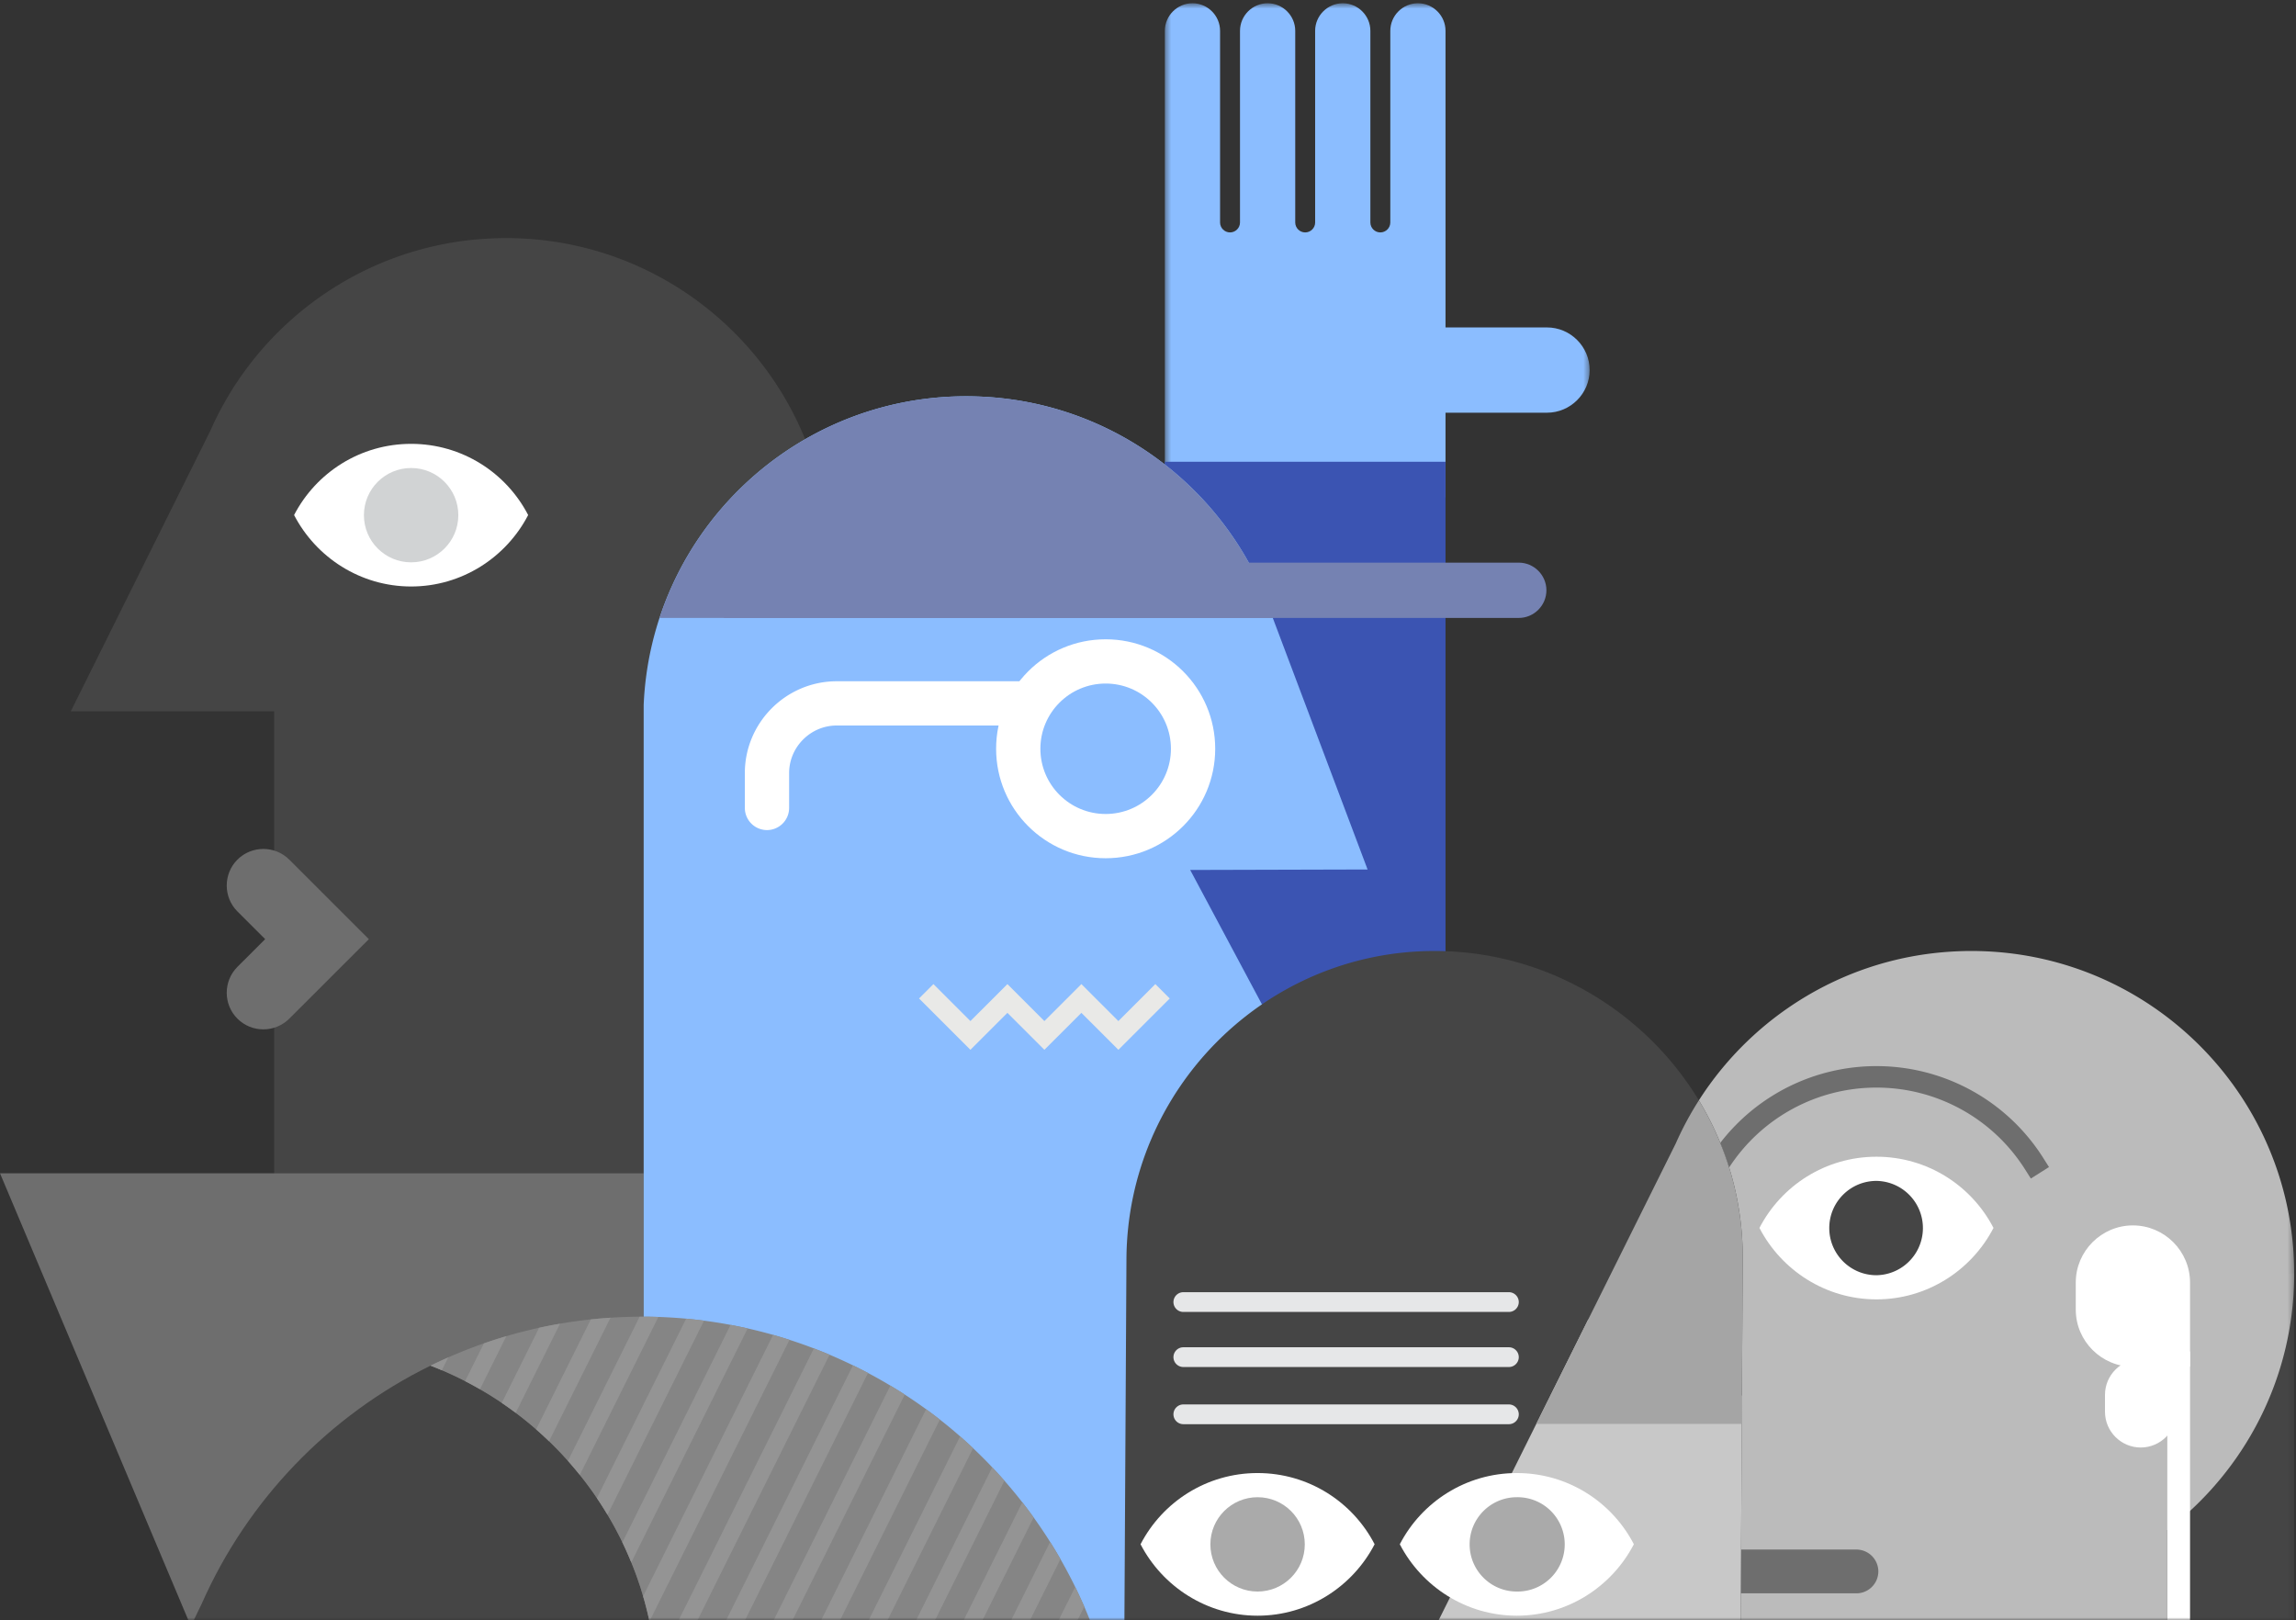
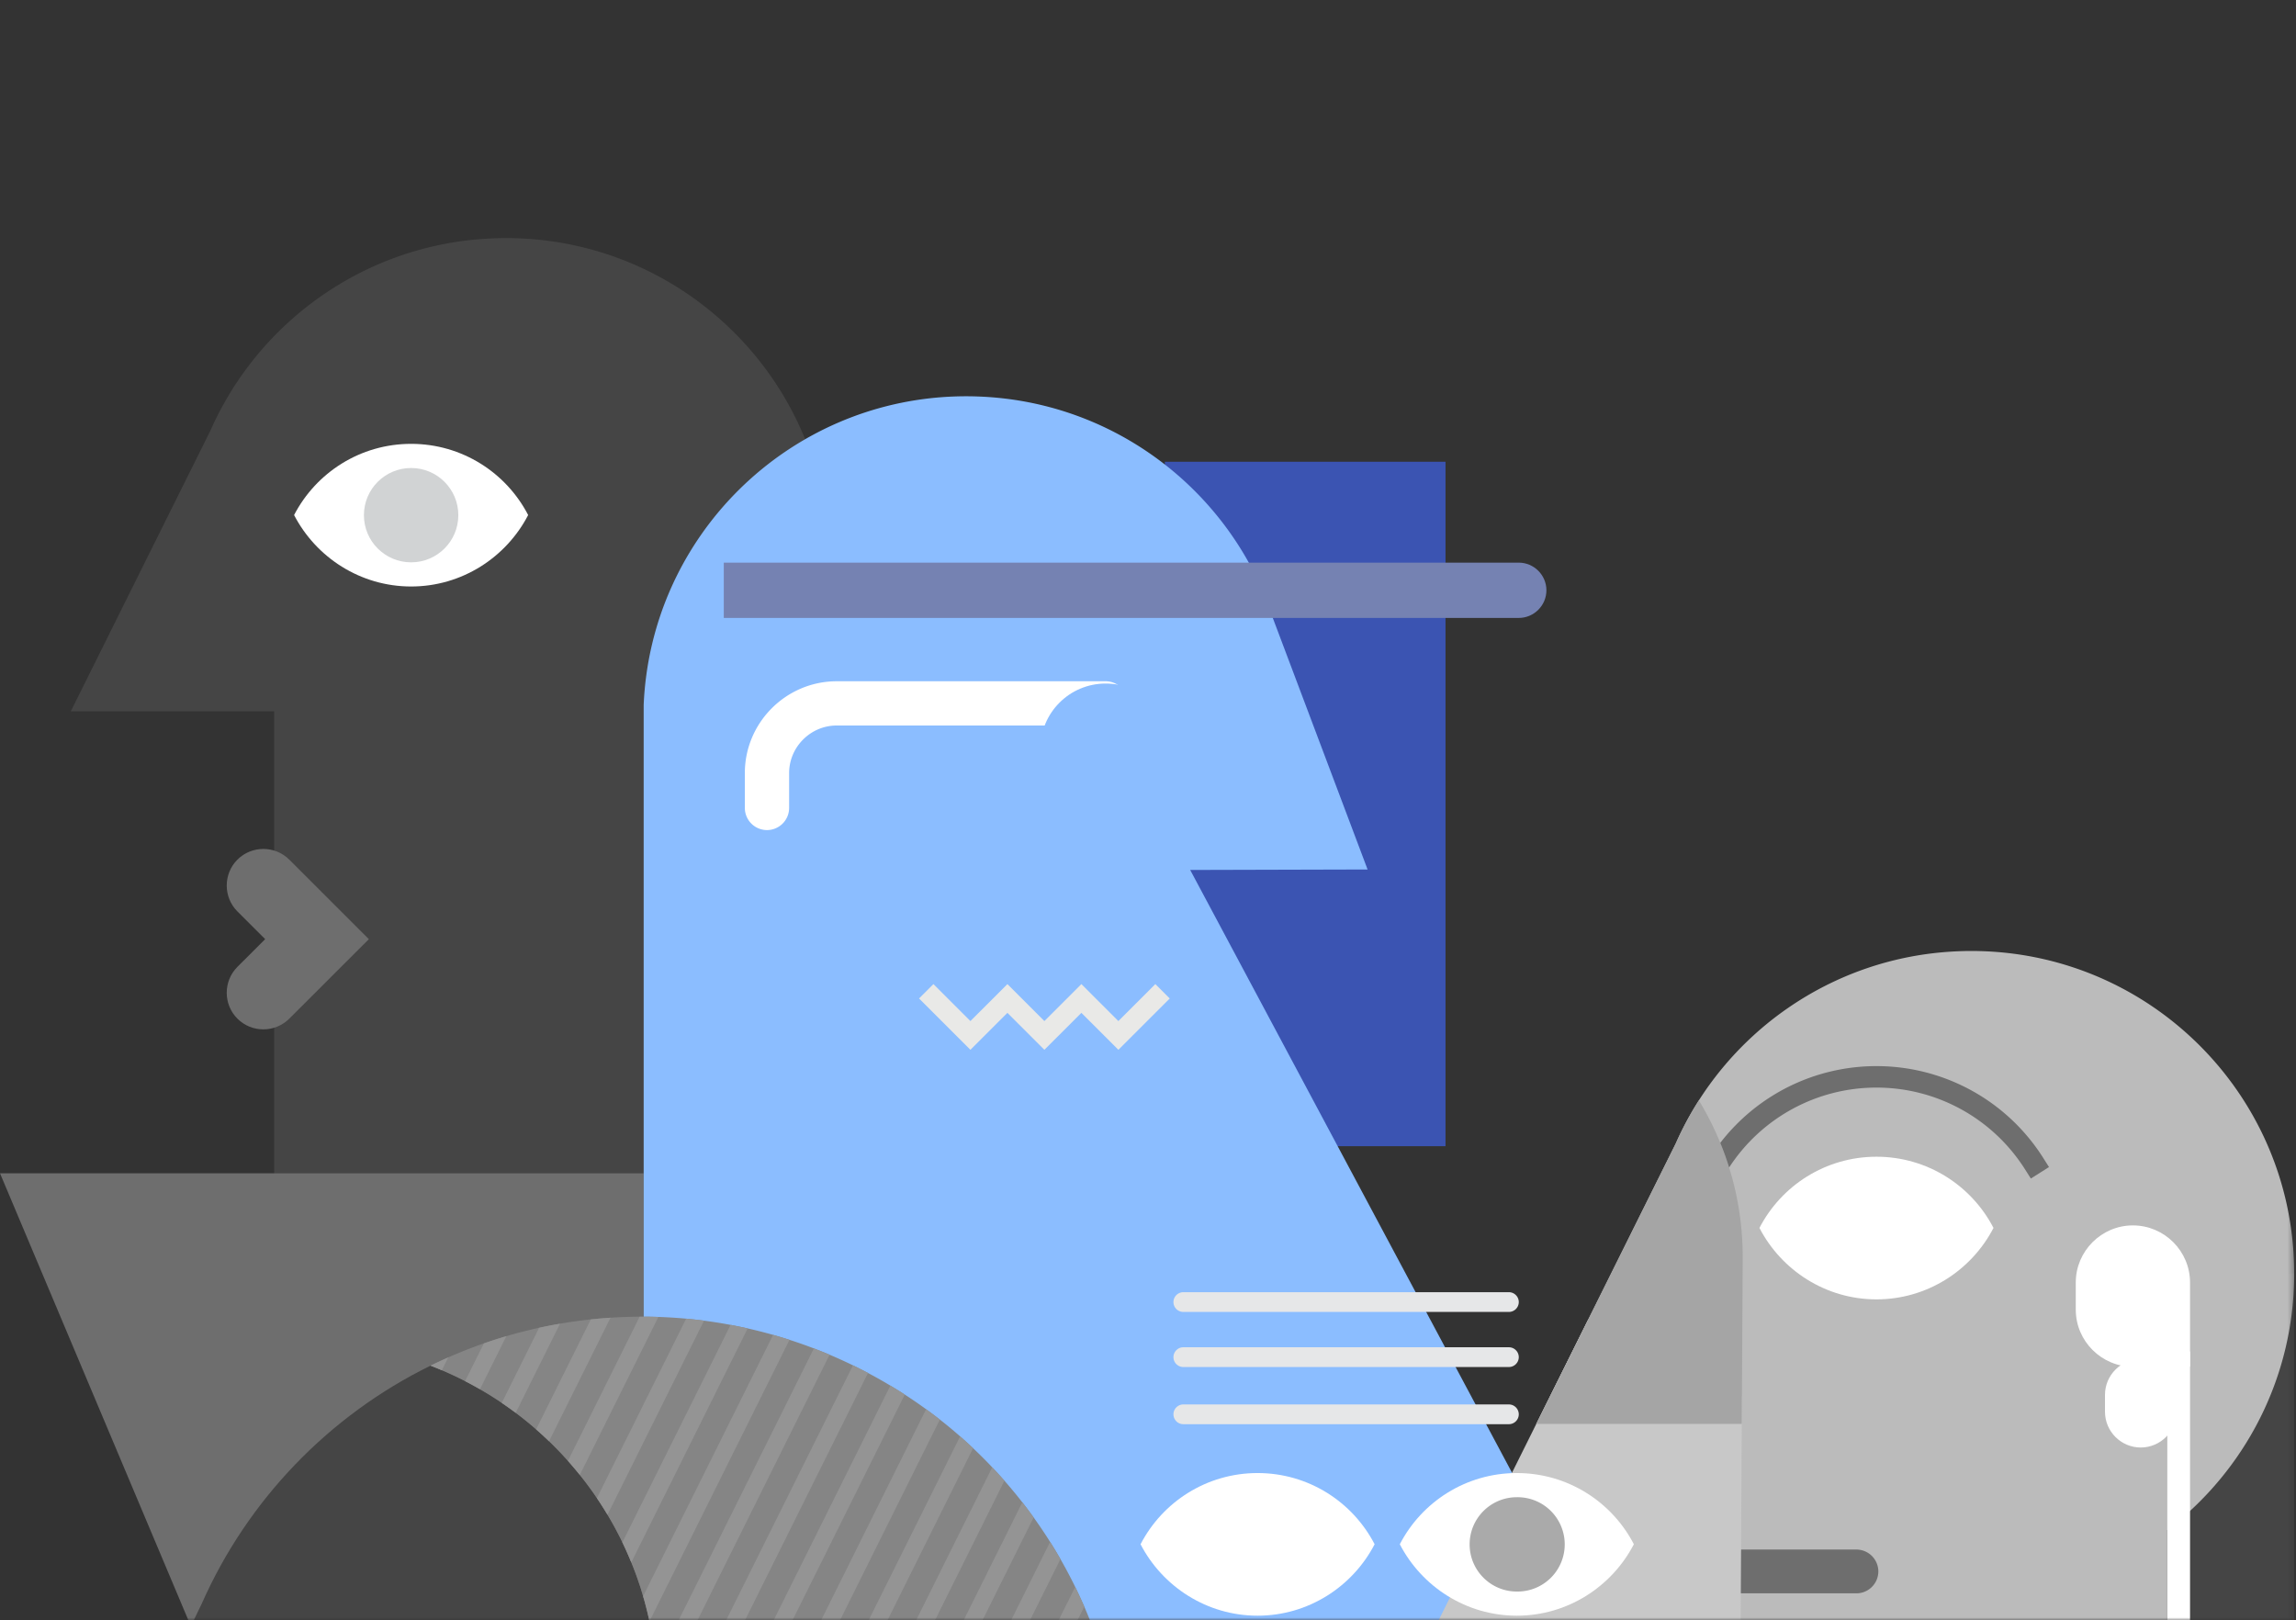
<svg xmlns="http://www.w3.org/2000/svg" xmlns:xlink="http://www.w3.org/1999/xlink" width="401" height="283" viewBox="0 0 401 283">
  <rect x="0" y="0" width="401" height="283" fill="#333333" stroke="none" />
  <defs>
-     <path id="a" d="M0 0h1440v300H0z" />
+     <path id="a" d="M0 0h1440v300H0" />
    <path id="c" d="M74.597.569H.405v101.413h74.192z" />
    <path id="e" d="M0 465.988h400.684V.568H0z" />
  </defs>
  <g fill="none" fill-rule="evenodd" transform="translate(-904 -17)">
    <mask id="b" fill="#fff">
      <use xlink:href="#a" />
    </mask>
    <g mask="url(#b)">
      <g transform="translate(904 17)">
        <path fill="#454545" d="M122.598 142.716c13.47-10.297 22.161-26.523 22.161-44.78 0-.817-.018-1.632-.053-2.448-1.258-29.416-25.085-52.992-54.616-53.878a56.738 56.738 0 0 0-4.192.03c-21.987.946-40.709 14.47-49.143 33.554l-24.39 49.04H47.88v190.525h74.719V142.716z" />
        <path fill="#FFF" d="M71.804 102.435c8.869 0 16.606-5.084 20.44-12.478-3.825-7.388-11.543-12.435-20.44-12.435-8.899 0-16.615 5.049-20.441 12.435 3.835 7.394 11.572 12.478 20.44 12.478" />
        <path fill="#D1D3D4" d="M71.804 98.215c4.553 0 8.243-3.688 8.243-8.236 0-4.552-3.69-8.238-8.243-8.238-4.554 0-8.245 3.686-8.245 8.238 0 4.548 3.691 8.236 8.245 8.236" />
        <path fill="#6E6E6E" d="M112.419 204.923H0l71.697 170.13h40.722z" />
        <g transform="translate(203.038)">
          <mask id="d" fill="#fff">
            <use xlink:href="#c" />
          </mask>
-           <path fill="#8BBDFF" d="M.405 101.982V5.386c0-2.65 2.17-4.818 4.822-4.818 2.651 0 4.822 2.169 4.822 4.818v33.47c0 .956.784 1.738 1.742 1.738.955 0 1.739-.782 1.739-1.738V5.386c0-2.65 2.17-4.818 4.823-4.818 2.654 0 4.823 2.169 4.823 4.818v33.47c0 .956.782 1.738 1.739 1.738.957 0 1.74-.782 1.74-1.738l-.003-33.47c0-2.65 2.174-4.818 4.827-4.818 2.65 0 4.821 2.169 4.821 4.818v33.47c0 .956.78 1.738 1.738 1.738s1.743-.782 1.743-1.738V5.386c0-2.65 2.167-4.818 4.822-4.818 2.65 0 4.821 2.169 4.821 4.818v51.802h17.72c4.098 0 7.453 3.353 7.453 7.448 0 4.095-3.355 7.446-7.453 7.446h-17.72v14.76L.405 101.983z" mask="url(#d)" />
        </g>
        <mask id="f" fill="#fff">
          <use xlink:href="#e" />
        </mask>
        <path fill="#3B54B2" d="M203.443 200.191h49.019V80.651h-49.02z" mask="url(#f)" />
        <path fill="#8BBDFF" d="M112.419 123.116c1.258-29.417 25.084-52.993 54.615-53.879a56.005 56.005 0 0 1 4.193.031c21.987.945 40.709 14.469 49.143 33.553l18.481 49.041-30.983.084 65.92 123.465-77.613 44.177-83.756-71.308V123.116z" mask="url(#f)" />
        <path fill="#FFF" d="M193.105 126.715H146.14c-4.568 0-8.318 3.75-8.318 8.311v6.09a3.873 3.873 0 0 1-3.865 3.864 3.874 3.874 0 0 1-3.869-3.865v-6.089c0-8.83 7.216-16.039 16.052-16.039h46.964a3.873 3.873 0 0 1 3.868 3.864 3.873 3.873 0 0 1-3.868 3.864" mask="url(#f)" />
-         <path fill="#FFF" d="M193.105 111.657c10.568 0 19.133 8.56 19.133 19.12 0 10.559-8.565 19.12-19.133 19.12-10.569 0-19.133-8.561-19.133-19.12 0-10.56 8.564-19.12 19.133-19.12" mask="url(#f)" />
        <path fill="#8BBDFF" d="M193.105 119.386c6.295 0 11.399 5.1 11.399 11.391 0 6.292-5.104 11.392-11.4 11.392-6.295 0-11.399-5.1-11.399-11.392 0-6.29 5.104-11.39 11.4-11.39" mask="url(#f)" />
-         <path fill="#7582B2" d="M115.187 107.928c7.238-21.965 27.621-37.964 51.848-38.69a56.37 56.37 0 0 1 4.192.03c21.987.946 40.709 14.47 49.143 33.553l1.924 5.107H115.187z" mask="url(#f)" />
        <path fill="#454545" d="M378.524 381.736h22.16v-159.29h-22.16z" mask="url(#f)" />
        <path fill="#BBB" d="M378.524 267.228c13.468-10.3 22.16-26.525 22.16-44.781v-.077a67.05 67.05 0 0 0-.051-2.371c-1.26-29.415-25.087-52.993-54.617-53.876-1-.032-2.003-.036-3.004-.012l-.471.014c-.24.008-.48.017-.72.028-21.987.945-40.707 14.469-49.141 33.55l-24.39 49.042h35.515v70.843h74.719v-52.36z" mask="url(#f)" />
        <path fill="#6E6E6E" d="M297.375 270.64h26.854a3.838 3.838 0 0 1 3.827 3.824 3.837 3.837 0 0 1-3.827 3.824h-26.854a3.835 3.835 0 0 1-3.827-3.824 3.835 3.835 0 0 1 3.827-3.824" mask="url(#f)" />
        <path fill="#FFF" d="M378.524 368.594h3.97V236.032h-3.97z" mask="url(#f)" />
        <path fill="#FFF" d="M382.494 238.712h-9.979c-5.487 0-9.978-4.485-9.978-9.97v-4.746c0-5.483 4.49-9.97 9.978-9.97 5.487 0 9.979 4.487 9.979 9.97v14.716z" mask="url(#f)" />
        <path fill="#FFF" d="M380.127 237.372h-6.244c-3.434 0-6.243 2.808-6.243 6.237v2.972c0 3.432 2.809 6.24 6.243 6.24s6.244-2.808 6.244-6.24v-9.209zM327.73 226.946c8.868 0 16.605-5.083 20.438-12.477-3.824-7.388-11.54-12.438-20.439-12.438-8.899 0-16.614 5.05-20.44 12.438 3.835 7.394 11.572 12.477 20.44 12.477" mask="url(#f)" />
-         <path fill="#454545" d="M327.73 222.727a8.238 8.238 0 0 0 0-16.474c-4.556 0-8.245 3.687-8.245 8.237 0 4.55 3.689 8.237 8.244 8.237M303.804 319.588H196.176l.56-99.716c.166-29.575 24.217-53.775 53.816-53.775 29.55 0 53.981 24.154 53.815 53.775l-.563 99.716z" mask="url(#f)" />
        <path fill="#C8C8C8" d="M303.804 319.588H233.06l44.335-89.151 26.838 13.334z" mask="url(#f)" />
        <path fill="#FFF" d="M219.639 282.193c8.868 0 16.606-5.083 20.441-12.476-3.825-7.389-11.543-12.438-20.441-12.438-8.897 0-16.615 5.05-20.44 12.438 3.834 7.393 11.571 12.476 20.44 12.476" mask="url(#f)" />
-         <path fill="#AAA" d="M219.639 277.974c4.554 0 8.245-3.69 8.245-8.238 0-4.55-3.69-8.236-8.245-8.236-4.553 0-8.244 3.687-8.244 8.236 0 4.549 3.69 8.238 8.244 8.238" mask="url(#f)" />
        <path fill="#FFF" d="M264.916 282.193c8.87 0 16.606-5.083 20.44-12.48-3.824-7.385-11.539-12.434-20.44-12.434-8.896 0-16.613 5.05-20.438 12.438 3.832 7.393 11.57 12.476 20.438 12.476" mask="url(#f)" />
        <path fill="#AAA" d="M264.916 277.974a8.238 8.238 0 1 0 0-16.474c-4.553 0-8.243 3.687-8.243 8.236 0 4.549 3.69 8.238 8.243 8.238" mask="url(#f)" />
        <path fill="#A5A5A5" d="M296.711 192.189c4.902 8.093 7.711 17.568 7.657 27.68l-.165 28.83h-35.891l24.368-48.997a55.83 55.83 0 0 1 4.031-7.513" mask="url(#f)" />
        <path fill="#6E6E6E" d="M300.448 199.612a34.413 34.413 0 0 1 27.281-13.407 34.43 34.43 0 0 1 29.13 16.047l1.002 1.586-3.172 2.004-1.001-1.585a30.677 30.677 0 0 0-25.959-14.301 30.676 30.676 0 0 0-25.735 13.956 52.42 52.42 0 0 0-1.546-4.3" mask="url(#f)" />
        <path fill="#E9E9E7" d="M195.326 178.336l3.949-3.945 2.511-2.513 2.513 2.513-8.973 8.966-2.512-2.51-3.948-3.945-3.948 3.945-2.514 2.51-2.512-2.51-3.947-3.945-3.95 3.945-2.512 2.51-2.511-2.51-6.461-6.456 2.512-2.513 6.46 6.458 3.95-3.945 2.512-2.513 2.512 2.513 3.947 3.945 3.95-3.945 2.512-2.513 2.51 2.513z" mask="url(#f)" />
        <path fill="#7582B2" d="M126.41 98.268h138.838c2.659 0 4.835 2.173 4.835 4.829 0 2.657-2.176 4.831-4.835 4.831H126.41v-9.66z" mask="url(#f)" />
        <path fill="#6E6E6E" d="M41.467 150.141c2.49-2.486 6.56-2.488 9.05-.004l.006.004 4.843 4.84 9.056 9.05-13.9 13.887c-2.49 2.49-6.564 2.49-9.055 0-2.49-2.487-2.49-6.56 0-9.048l4.845-4.84-4.845-4.842c-2.49-2.489-2.49-6.559 0-9.047" mask="url(#f)" />
        <path fill="#E6E7E8" d="M206.67 225.691h56.862c.95 0 1.725.777 1.725 1.724a1.73 1.73 0 0 1-1.725 1.726H206.67a1.73 1.73 0 0 1-1.725-1.726 1.73 1.73 0 0 1 1.725-1.724M206.67 235.311h56.862c.95 0 1.725.777 1.725 1.727 0 .947-.775 1.723-1.725 1.723H206.67a1.73 1.73 0 0 1-1.725-1.723c0-.95.777-1.727 1.725-1.727M206.67 245.296h56.862c.95 0 1.725.776 1.725 1.726 0 .947-.775 1.723-1.725 1.723H206.67a1.73 1.73 0 0 1-1.725-1.723c0-.95.777-1.726 1.725-1.726" mask="url(#f)" />
        <path fill="#454545" d="M196.19 465.988h.001-.001zM75.202 238.518c-17.732 8.695-31.951 23.445-39.956 41.555L0 353.063H28.26c4.486 0 8.92 1.05 12.935 3.047 14.44 7.175 20.379 24.848 13.2 39.278l-35.131 70.6h95.501V295.902c0-26.087-16.487-48.508-39.562-57.384z" mask="url(#f)" />
        <path fill="#858585" d="M196.19 310.329c-1.042-24.37-12.478-46.046-29.983-60.729-16.115-13.418-36.712-20.488-57.694-19.55a83.662 83.662 0 0 0-33.31 8.468c23.074 8.876 39.561 31.297 39.561 57.384v170.086h81.426v-155.66z" mask="url(#f)" />
        <path fill="#949494" d="M193.418 465.988h2.771v-5.571l-2.771 5.57zm-8.296 0h3.292l7.775-15.63v-6.619l-11.067 22.249zm-8.295 0h3.292l16.07-32.307v-6.622l-19.362 38.929zm-8.296 0h3.291l24.367-48.986v-6.62l-27.658 55.606zm-8.296 0h3.292l32.662-65.666v-6.618l-35.954 72.284zm-8.296 0h3.292l40.958-82.34v-6.622l-44.25 88.962zm-8.296 0h3.293l49.253-99.021v-6.618l-52.546 105.639zm-8.296 0h3.292l57.55-115.698v-6.619l-60.842 122.317zm-8.295 0h3.292l65.845-132.376v-6.619l-69.137 138.995zM78.29 237.082c-1.041.459-2.071.939-3.088 1.436.663.256 1.32.525 1.973.8l1.115-2.236zm10.14-3.707c-1.32.387-2.627.806-3.918 1.256l-3.279 6.592c.876.451 1.739.921 2.59 1.413l4.606-9.261zm9.378-2.18c-1.224.211-2.44.449-3.646.711l-6.523 13.116c.823.56 1.634 1.139 2.429 1.735l7.74-15.563zm8.815-1.043a83.58 83.58 0 0 0-3.44.296l-9.549 19.199c.77.672 1.524 1.364 2.261 2.073l10.728-21.568zm8.365-.136a78.867 78.867 0 0 0-3.27-.047l-12.526 25.182c.712.799 1.402 1.618 2.073 2.452l13.723-27.587zm7.971.648a80.691 80.691 0 0 0-3.12-.344l-15.585 31.334a62.62 62.62 0 0 1 1.848 2.903l16.857-33.893zm7.625 1.353a84.752 84.752 0 0 0-2.986-.615l-18.894 37.983a61.686 61.686 0 0 1 1.554 3.494l20.326-40.862zm7.302 1.997a81.594 81.594 0 0 0-2.861-.867l-22.705 45.645c.421 1.443.79 2.91 1.108 4.393l24.458-49.17zm7.002 2.6a84.504 84.504 0 0 0-2.743-1.102l-27.582 55.447c.133 1.63.2 3.28.2 4.943v1.274l30.125-60.562zm6.71 3.188c-.87-.46-1.745-.904-2.628-1.334l-34.207 68.767v6.62l36.835-74.053zm6.42 3.773a83.817 83.817 0 0 0-2.514-1.567l-40.74 81.904v6.621l43.253-86.958zm6.124 4.364a81.673 81.673 0 0 0-2.395-1.806l-46.984 94.457v6.62l49.38-99.271zm5.81 5a84.517 84.517 0 0 0-2.266-2.065L114.764 357.27v6.618l55.188-110.95zm5.471 5.676a82.898 82.898 0 0 0-2.13-2.337l-58.53 117.669v6.619l60.66-121.951zm5.103 6.42a84.632 84.632 0 0 0-1.977-2.642l-63.786 128.232v6.618l65.763-132.208zm4.68 7.271a82.899 82.899 0 0 0-1.803-2.998l-68.64 137.995V413.92l70.443-141.615zm4.164 8.305a83.355 83.355 0 0 0-1.583-3.436l-73.024 146.804v6.62l74.607-149.988zm3.497 9.649a81.507 81.507 0 0 0-1.294-4.02l-76.81 154.417v6.619l78.104-157.016zm2.529 11.593a83.266 83.266 0 0 0-.858-4.898l-79.775 160.381v6.617l80.633-162.1zm.792 8.476v-.011l-77.433 155.67h3.292l74.141-149.054v-6.605z" mask="url(#f)" />
      </g>
    </g>
    <path d="M904 17h401v283H904z" mask="url(#b)" />
  </g>
</svg>